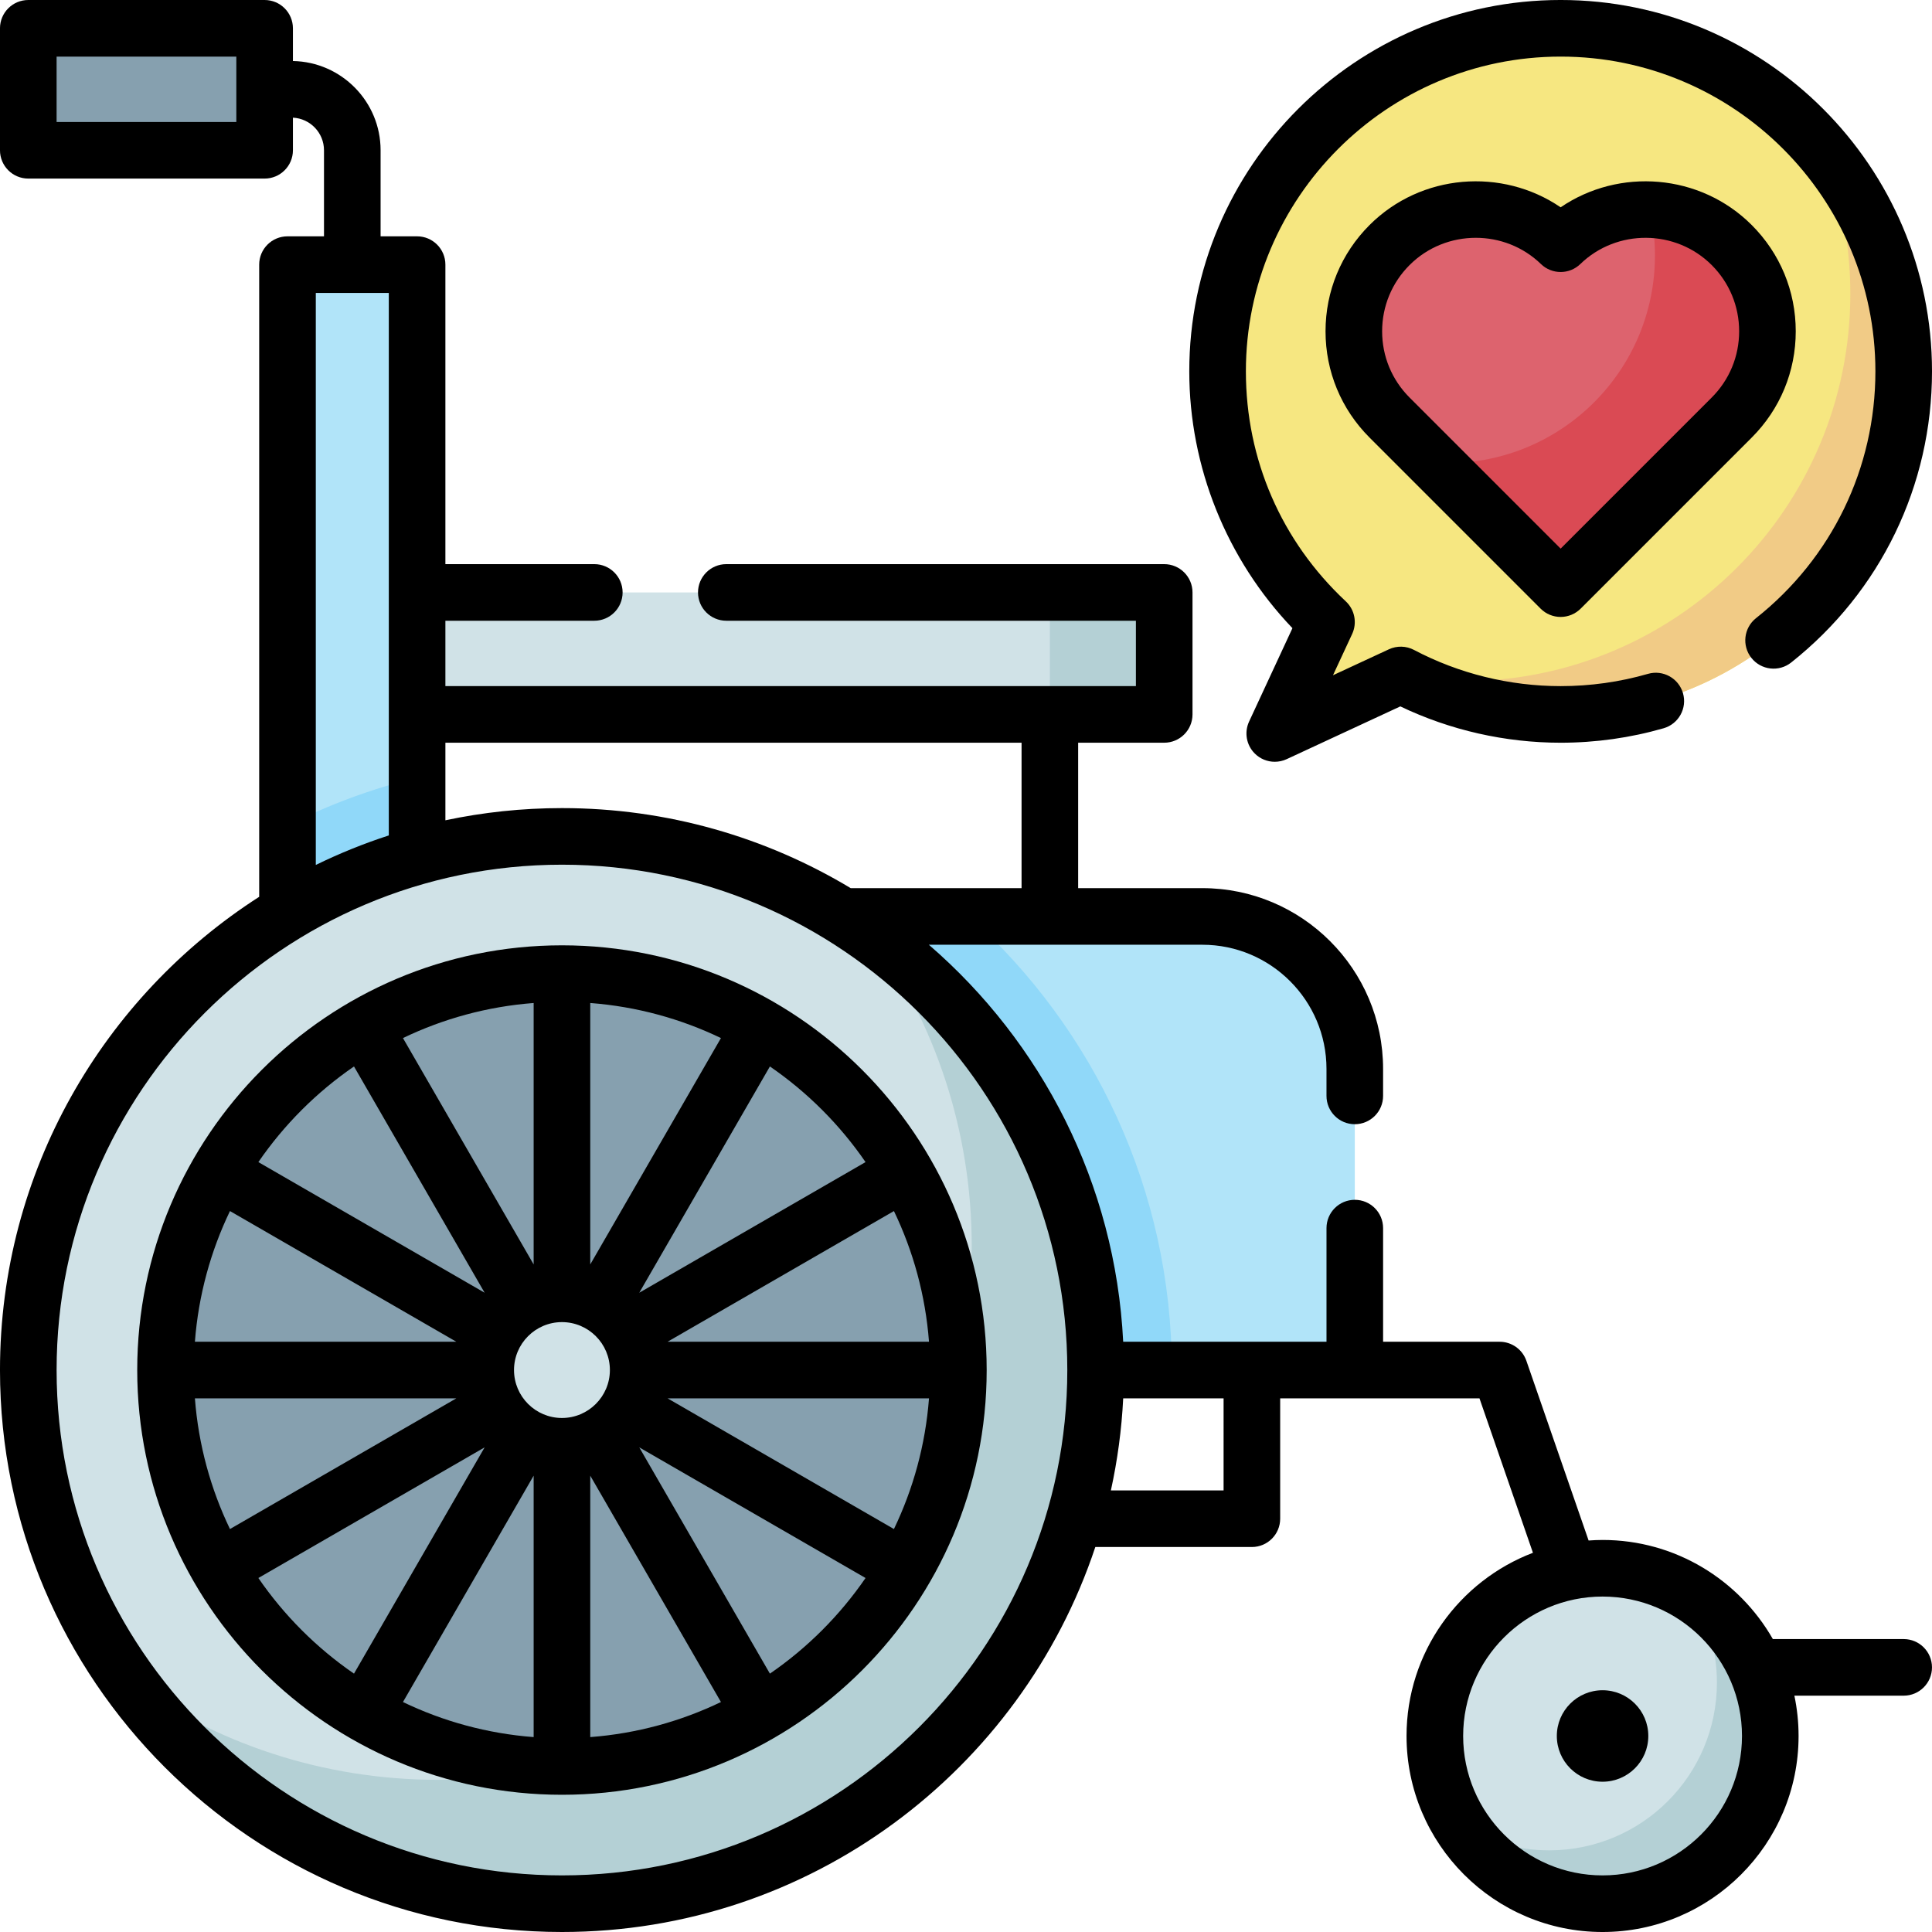
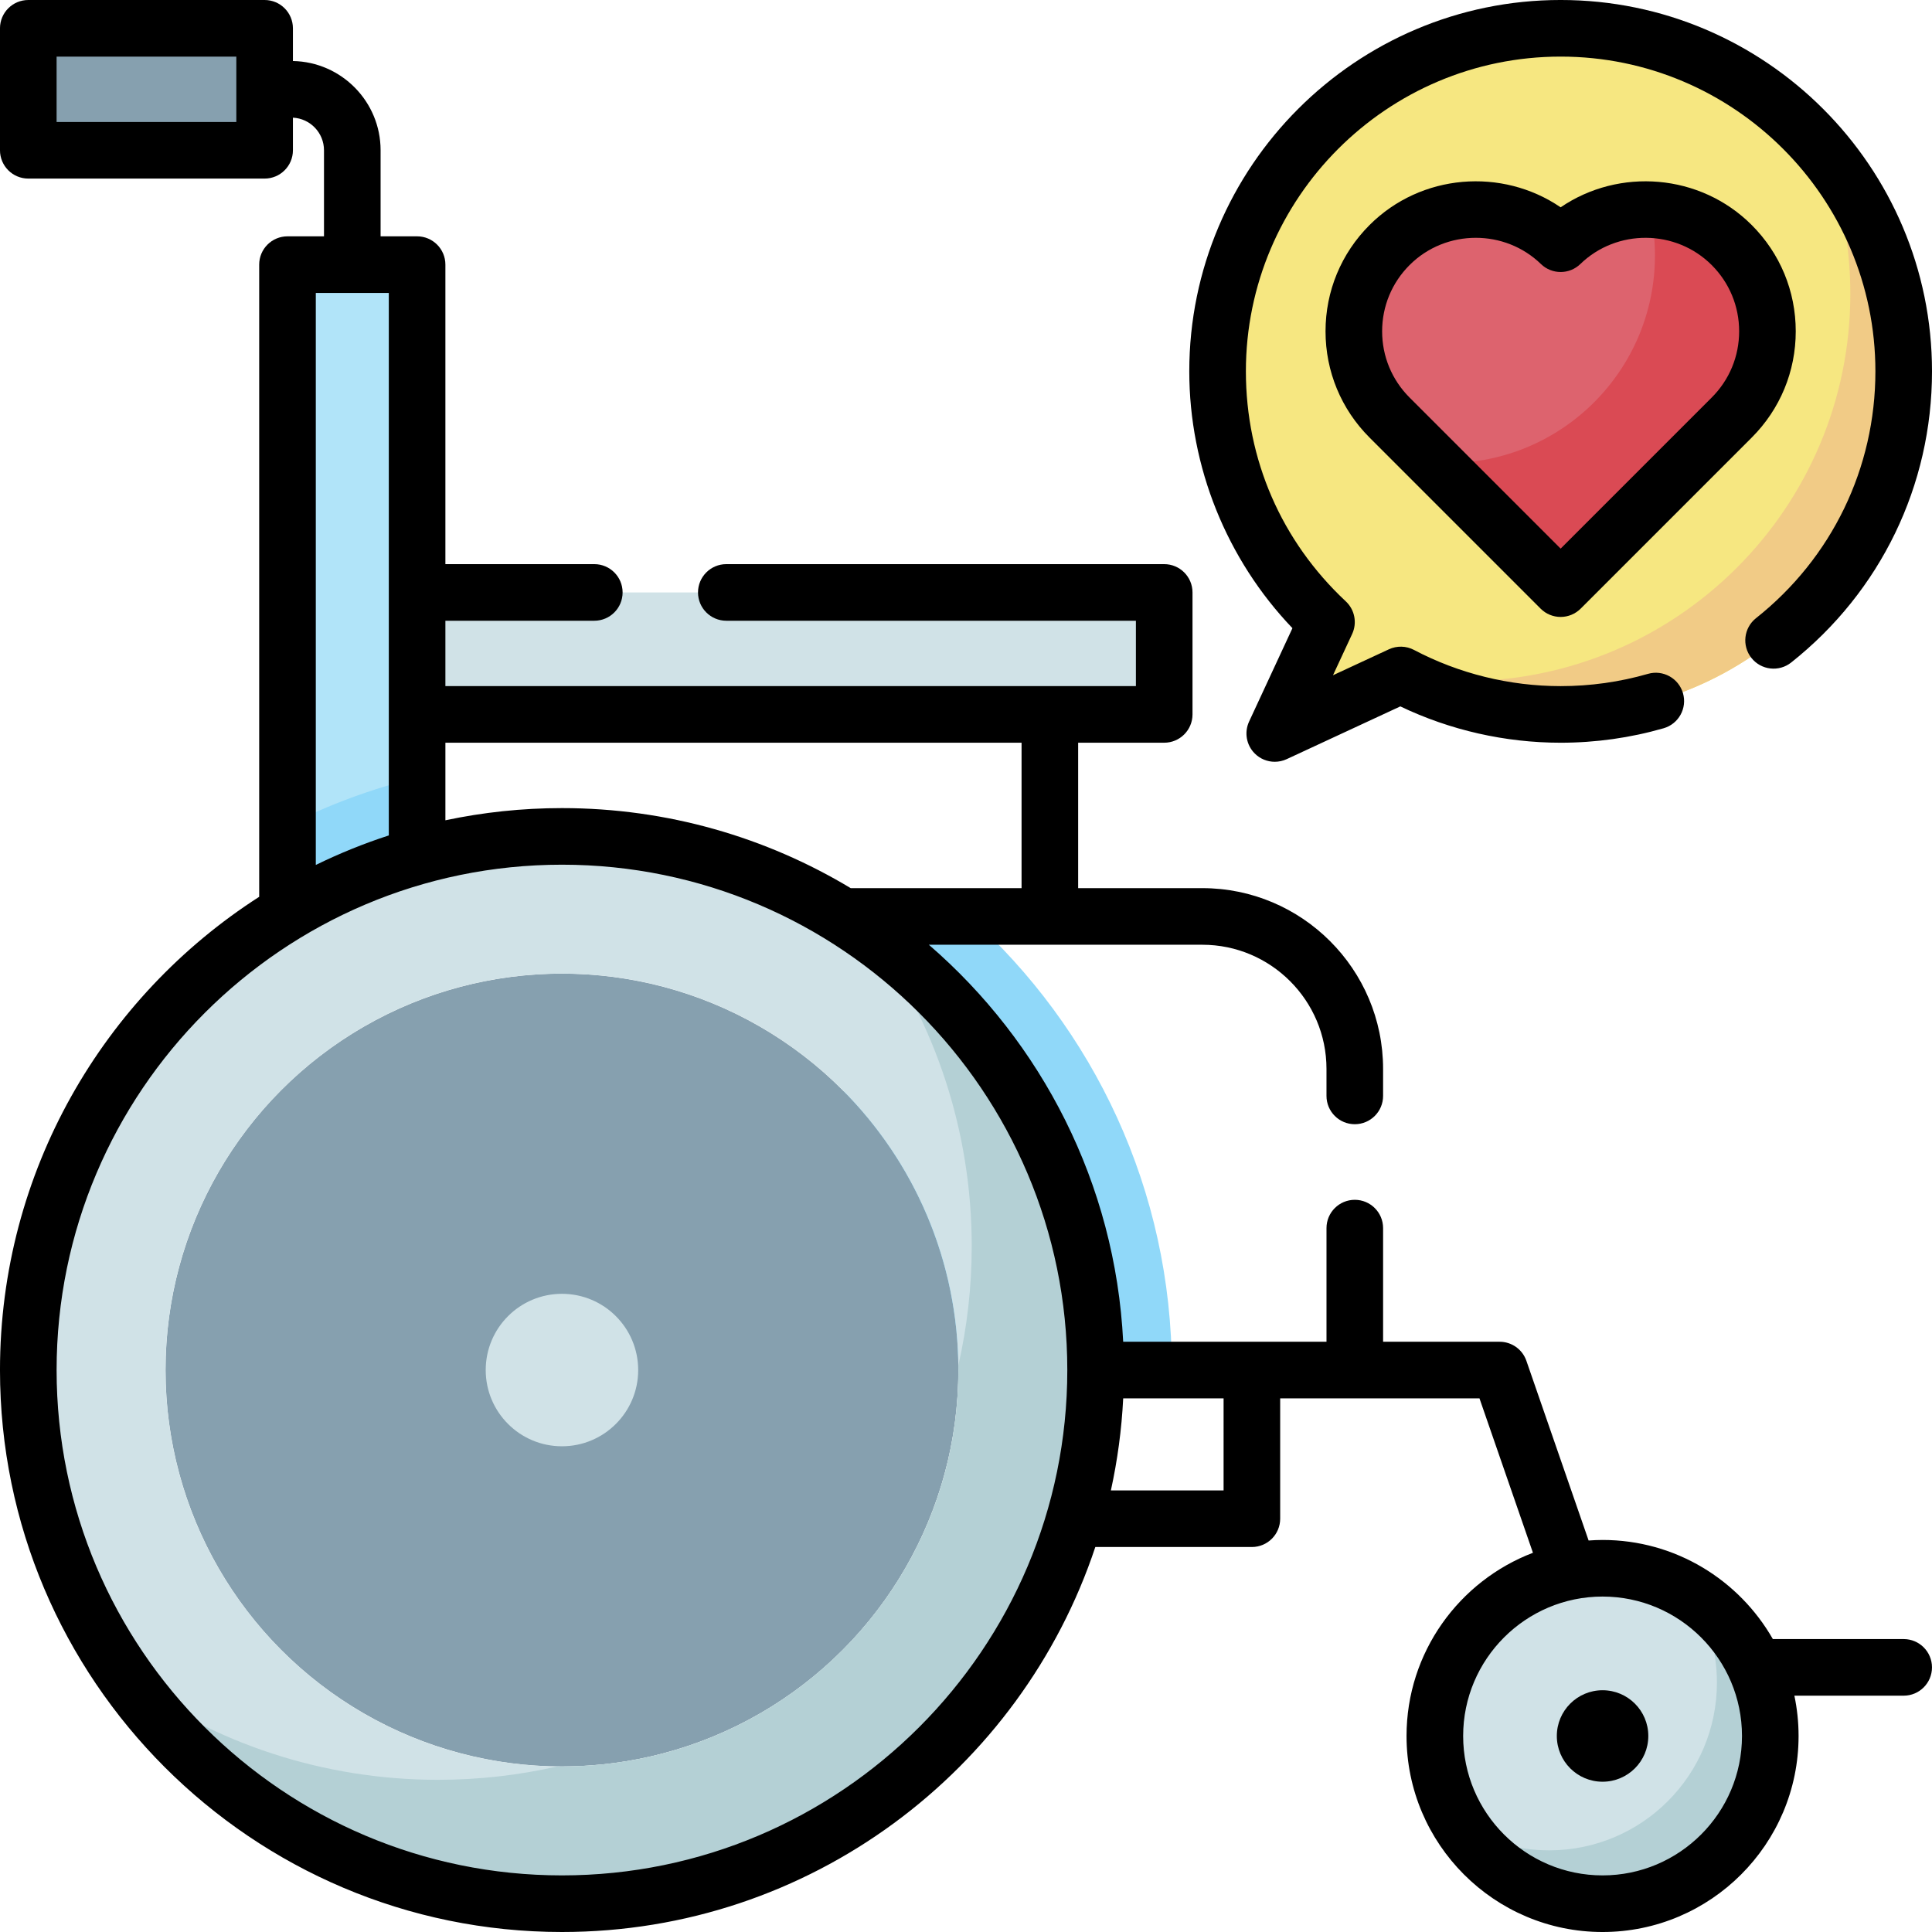
<svg xmlns="http://www.w3.org/2000/svg" id="Capa_1" enable-background="new 0 0 512 512" height="512" viewBox="0 0 512 512" width="512">
  <g>
    <g>
      <path d="m110.537 157.004h197.992v32.325h-197.992z" fill="#d0e2e7" />
    </g>
    <g>
-       <path d="m278.224 157.004h30.305v32.325h-30.305z" fill="#b4d0d5" />
-     </g>
+       </g>
    <g>
      <path d="m76.191 70.13h34.346v171.728h-34.346z" fill="#b1e4f9" />
    </g>
    <g>
      <path d="m76.191 218.769v23.089h34.346v-35.789c-12.029 2.942-23.535 7.228-34.346 12.7z" fill="#90d8f9" />
    </g>
    <g>
      <path d="m7.5 7.5h62.63v32.325h-62.63z" fill="#86a0af" />
    </g>
    <g>
-       <path d="m223.675 363.077h135.362v-79.803c0-22.316-18.091-40.406-40.406-40.406h-94.955v120.209z" fill="#b1e4f9" />
-     </g>
+       </g>
    <g>
      <path d="m256.84 242.868h-33.165v120.209h86.874c0-47.681-20.76-90.599-53.709-120.209z" fill="#90d8f9" />
    </g>
    <g>
      <circle cx="148.923" cy="363.077" fill="#86a0af" r="105.057" />
    </g>
    <g>
      <g>
        <path d="m148.923 221.654c-78.106 0-141.423 63.318-141.423 141.423s63.317 141.423 141.423 141.423 141.423-63.317 141.423-141.423-63.318-141.423-141.423-141.423zm0 246.48c-58.021 0-105.057-47.036-105.057-105.057s47.035-105.057 105.057-105.057 105.057 47.036 105.057 105.057-47.036 105.057-105.057 105.057z" fill="#d0e2e7" />
      </g>
      <g>
        <path d="m231.157 248.013c16.59 23.172 26.359 51.561 26.359 82.234 0 10.869-1.23 21.45-3.551 31.615.005.405.015.809.015 1.215 0 58.021-47.036 105.057-105.057 105.057-.406 0-.81-.011-1.215-.015-10.165 2.321-20.746 3.551-31.615 3.551-30.673 0-59.062-9.768-82.234-26.359 25.655 35.834 67.631 59.189 115.064 59.189 78.106 0 141.423-63.317 141.423-141.423 0-47.433-23.355-89.408-59.189-115.064z" fill="#b4d0d5" />
      </g>
      <g>
        <circle cx="148.923" cy="363.077" fill="#d0e2e7" r="20.203" />
      </g>
    </g>
    <g>
      <circle cx="424.697" cy="460.053" fill="#d0e2e7" r="44.447" />
    </g>
    <g>
      <path d="m448.246 422.362c4.276 6.829 6.756 14.897 6.756 23.549 0 24.547-19.9 44.447-44.447 44.447-8.651 0-16.72-2.48-23.549-6.756 7.856 12.548 21.795 20.898 37.691 20.898 24.548 0 44.447-19.9 44.447-44.447 0-15.896-8.35-29.835-20.898-37.691z" fill="#b4d0d5" />
    </g>
    <g>
      <path d="m413.585 7.5c-50.211 0-90.915 40.704-90.915 90.915 0 26.22 11.104 49.843 28.86 66.435-6.737 14.512-13.708 29.53-13.708 29.53l33.406-15.507c12.65 6.673 27.06 10.456 42.356 10.456 50.211 0 90.915-40.704 90.915-90.915s-40.703-90.914-90.914-90.914z" fill="#f6e781" />
    </g>
    <g>
      <path d="m483.067 39.789c4.701 11.771 7.29 24.613 7.29 38.061 0 56.706-45.97 102.676-102.676 102.676-5.265 0-10.436-.398-15.487-1.162 12.416 6.362 26.48 9.965 41.391 9.965 50.211 0 90.915-40.704 90.915-90.915 0-22.341-8.064-42.796-21.433-58.625z" fill="#f1cb86" />
    </g>
    <g>
      <g>
        <path d="m458.924 64.941c-12.501-12.501-32.688-12.614-45.338-.357-12.651-12.257-32.838-12.144-45.338.357-12.624 12.624-12.624 33.091 0 45.715l45.338 45.338 45.338-45.338c12.623-12.624 12.624-33.092 0-45.715z" fill="#dd636e" />
      </g>
      <g>
        <path d="m458.924 64.941c-6.021-6.021-13.824-9.159-21.71-9.435.885 3.919 1.368 7.991 1.368 12.178 0 30.405-24.648 55.054-55.054 55.054-1.111 0-2.212-.043-3.307-.108l33.364 33.364 45.338-45.338c12.624-12.624 12.625-33.092.001-45.715z" fill="#da4a54" />
      </g>
    </g>
    <g>
      <circle cx="424.697" cy="460.053" r="12.122" />
-       <path d="m148.923 250.521c-62.064 0-112.557 50.493-112.557 112.557s50.493 112.557 112.557 112.557 112.557-50.493 112.557-112.557c-.001-62.065-50.493-112.557-112.557-112.557zm87.979 154.691-59.989-34.635h69.281c-.941 12.321-4.182 24.008-9.292 34.635zm-185.251-34.635h69.281l-59.989 34.635c-5.109-10.626-8.351-22.314-9.292-34.635zm9.292-49.635 59.989 34.635h-69.281c.941-12.321 4.183-24.008 9.292-34.635zm75.277 42.135c0-7.004 5.699-12.703 12.703-12.703s12.703 5.699 12.703 12.703-5.699 12.703-12.703 12.703-12.703-5.698-12.703-12.703zm20.203-97.271c12.321.941 24.008 4.182 34.635 9.292l-34.635 59.989zm-15 69.281-34.635-59.989c10.626-5.11 22.314-8.351 34.635-9.292zm0 125.262c-12.321-.941-24.008-4.182-34.635-9.292l34.635-59.989zm15-69.281 34.635 59.989c-10.626 5.11-22.314 8.351-34.635 9.292zm20.49-35.491 59.989-34.635c5.11 10.626 8.351 22.313 9.292 34.635zm52.464-47.61-59.964 34.62 34.62-59.964c9.923 6.818 18.526 15.421 25.344 25.344zm-135.565-25.344 34.62 59.964-59.964-34.62c6.819-9.923 15.422-18.526 25.344-25.344zm-25.344 135.565 59.965-34.621-34.621 59.965c-9.922-6.819-18.525-15.422-25.344-25.344zm135.565 25.344-34.62-59.964 59.964 34.62c-6.818 9.922-15.421 18.525-25.344 25.344z" />
      <path d="m504.5 434.37h-34.677c-8.954-15.671-25.821-26.265-45.126-26.265-1.245 0-2.476.06-3.699.146l-16.491-47.626c-1.046-3.02-3.891-5.046-7.087-5.046h-30.884v-30.116c0-4.142-3.357-7.5-7.5-7.5s-7.5 3.358-7.5 7.5v30.113h-53.879c-2.092-41.963-21.634-79.408-51.502-105.209h72.474c18.145 0 32.906 14.762 32.906 32.907v7.154c0 4.142 3.357 7.5 7.5 7.5s7.5-3.358 7.5-7.5v-7.154c0-26.416-21.49-47.907-47.906-47.907h-32.906v-38.539h22.805c4.143 0 7.5-3.358 7.5-7.5v-32.325c0-4.142-3.357-7.5-7.5-7.5h-116.046c-4.142 0-7.5 3.358-7.5 7.5s3.358 7.5 7.5 7.5h108.546v17.325h-182.991v-17.325h39.463c4.142 0 7.5-3.358 7.5-7.5s-3.358-7.5-7.5-7.5h-39.463v-79.373c0-4.142-3.358-7.5-7.5-7.5h-9.673v-22.805c0-12.904-10.384-23.421-23.234-23.652v-8.673c0-4.142-3.358-7.5-7.5-7.5h-62.63c-4.142 0-7.5 3.358-7.5 7.5v32.325c0 4.142 3.358 7.5 7.5 7.5h62.63c4.142 0 7.5-3.358 7.5-7.5v-8.641c4.577.226 8.234 4.009 8.234 8.641v22.805h-9.673c-4.142 0-7.5 3.358-7.5 7.5v167.533c-41.283 26.503-68.691 72.818-68.691 125.414 0 82.116 66.807 148.923 148.923 148.923 65.738 0 121.656-42.818 141.351-102.026h41.488c4.143 0 7.5-3.358 7.5-7.5v-31.896h19.72c.02 0 .039.003.058.003h33.04l14.17 40.922c-19.561 7.458-33.5 26.402-33.5 48.551 0 28.644 23.304 51.947 51.947 51.947s51.947-23.303 51.947-51.947c0-3.661-.386-7.233-1.11-10.683h28.966c4.143 0 7.5-3.358 7.5-7.5s-3.357-7.501-7.5-7.501zm-441.87-402.045h-47.63v-17.325h47.63zm208.094 164.504v38.539h-45.275c-22.379-13.46-48.563-21.213-76.526-21.213-10.588 0-20.918 1.119-30.886 3.23v-20.555h152.687zm-187.033-119.199h19.346v143.768c-6.665 2.164-13.127 4.782-19.346 7.825zm65.232 419.37c-73.845 0-133.923-60.078-133.923-133.923s60.078-133.923 133.923-133.923 133.923 60.078 133.923 133.923-60.078 133.923-133.923 133.923zm175.339-102.026h-29.866c1.735-7.918 2.847-16.067 3.262-24.396h26.604zm100.435 102.026c-20.373 0-36.947-16.575-36.947-36.947s16.574-36.947 36.947-36.947 36.947 16.575 36.947 36.947-16.574 36.947-36.947 36.947z" />
      <path d="m331.021 191.222c-1.325 2.856-.727 6.235 1.499 8.461 1.438 1.438 3.357 2.197 5.306 2.197 1.068 0 2.145-.228 3.156-.697l30.119-13.981c13.185 6.309 27.792 9.628 42.484 9.628 9.276 0 18.459-1.291 27.294-3.835 3.98-1.147 6.277-5.303 5.131-9.283-1.147-3.981-5.305-6.279-9.283-5.131-7.484 2.156-15.271 3.25-23.142 3.25-13.527 0-26.964-3.316-38.857-9.59-2.07-1.092-4.532-1.154-6.657-.169l-14.814 6.877 5.078-10.939c1.365-2.94.687-6.424-1.682-8.638-17.077-15.957-26.481-37.605-26.481-60.956-.001-45.997 37.418-83.416 83.413-83.416s83.415 37.419 83.415 83.415c0 25.626-11.532 49.467-31.641 65.407-3.246 2.573-3.791 7.291-1.218 10.537 2.572 3.246 7.29 3.791 10.536 1.218 23.719-18.804 37.323-46.928 37.323-77.162 0-54.267-44.148-98.415-98.415-98.415-54.266 0-98.414 44.148-98.414 98.415 0 25.32 9.901 49.823 27.338 68.059z" />
      <path d="m464.228 59.638c-13.666-13.665-35.151-15.268-50.643-4.699-15.489-10.569-36.978-8.966-50.641 4.699-7.522 7.521-11.665 17.522-11.665 28.16s4.143 20.639 11.664 28.161l45.338 45.339c1.407 1.407 3.314 2.197 5.304 2.197s3.896-.79 5.304-2.197l45.338-45.339c7.522-7.521 11.665-17.522 11.665-28.161 0-10.638-4.143-20.639-11.664-28.16zm-10.608 45.714-40.035 40.036-40.035-40.036c-4.688-4.689-7.271-10.923-7.271-17.554s2.582-12.865 7.271-17.554c4.813-4.813 11.179-7.224 17.55-7.224 6.238 0 12.48 2.313 17.266 6.95 2.907 2.817 7.528 2.819 10.438 0 9.674-9.371 25.293-9.25 34.816.274h.001c4.688 4.689 7.271 10.923 7.271 17.554s-2.582 12.865-7.272 17.554z" />
    </g>
  </g>
</svg>